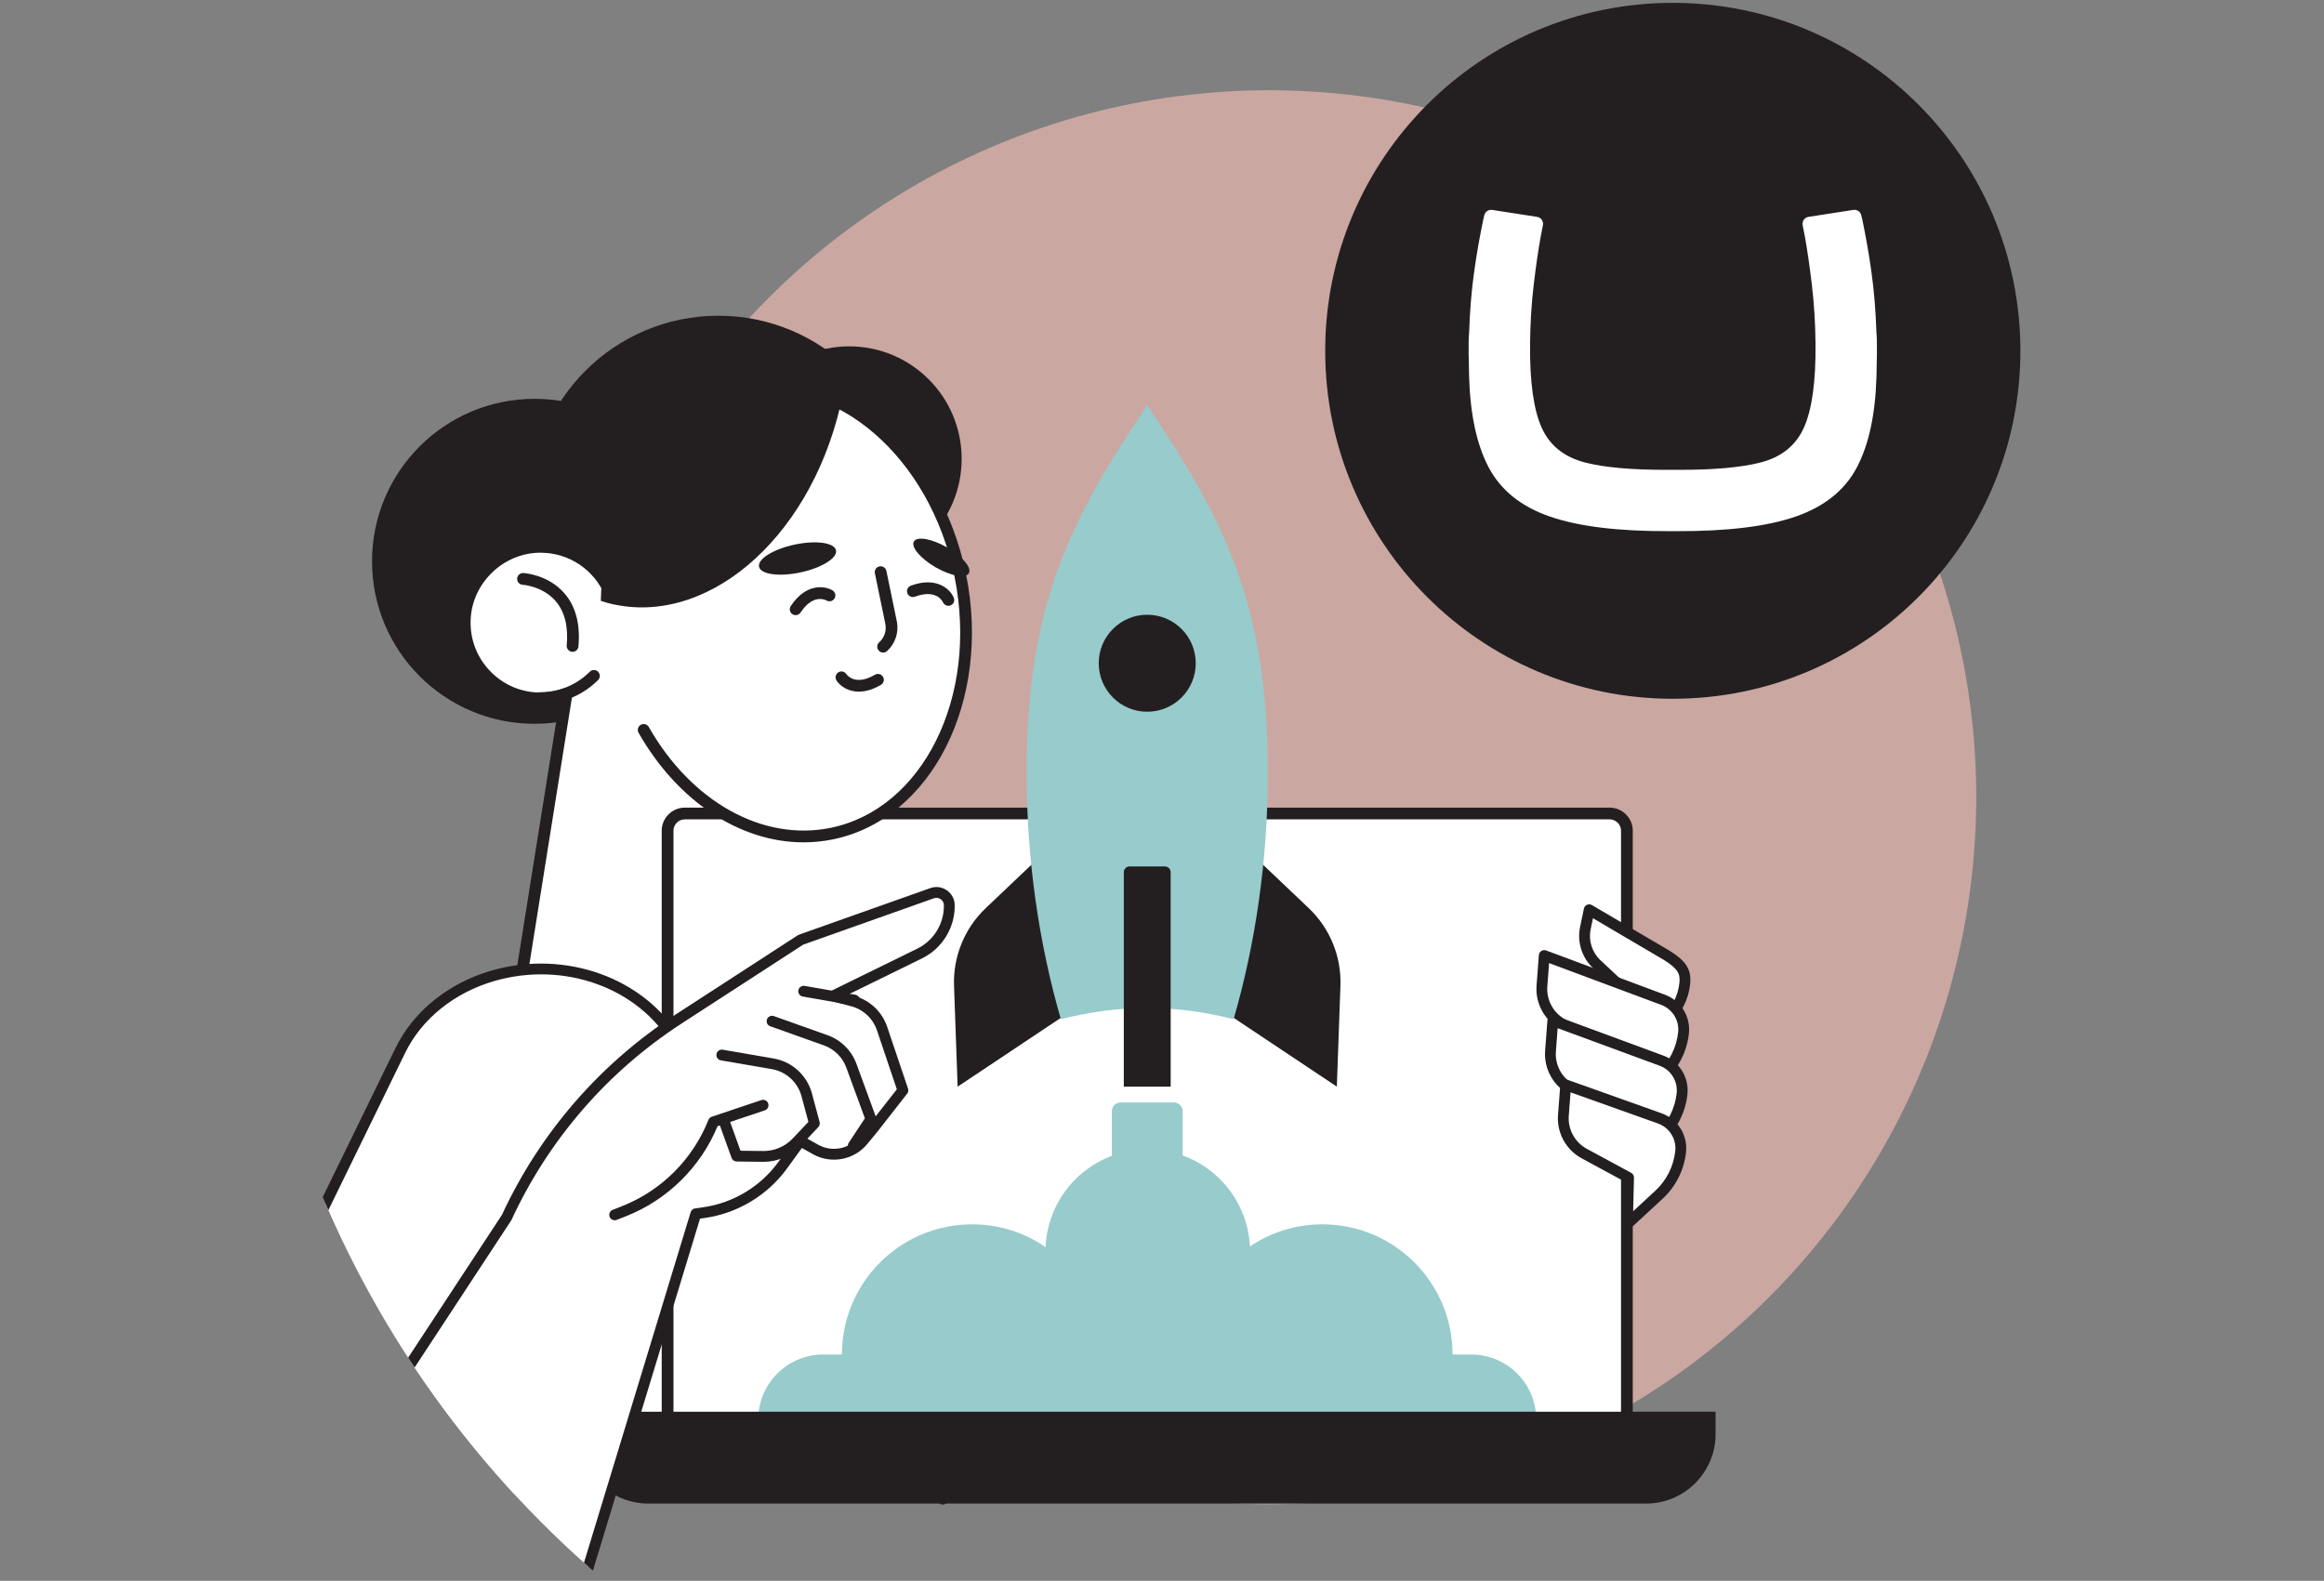
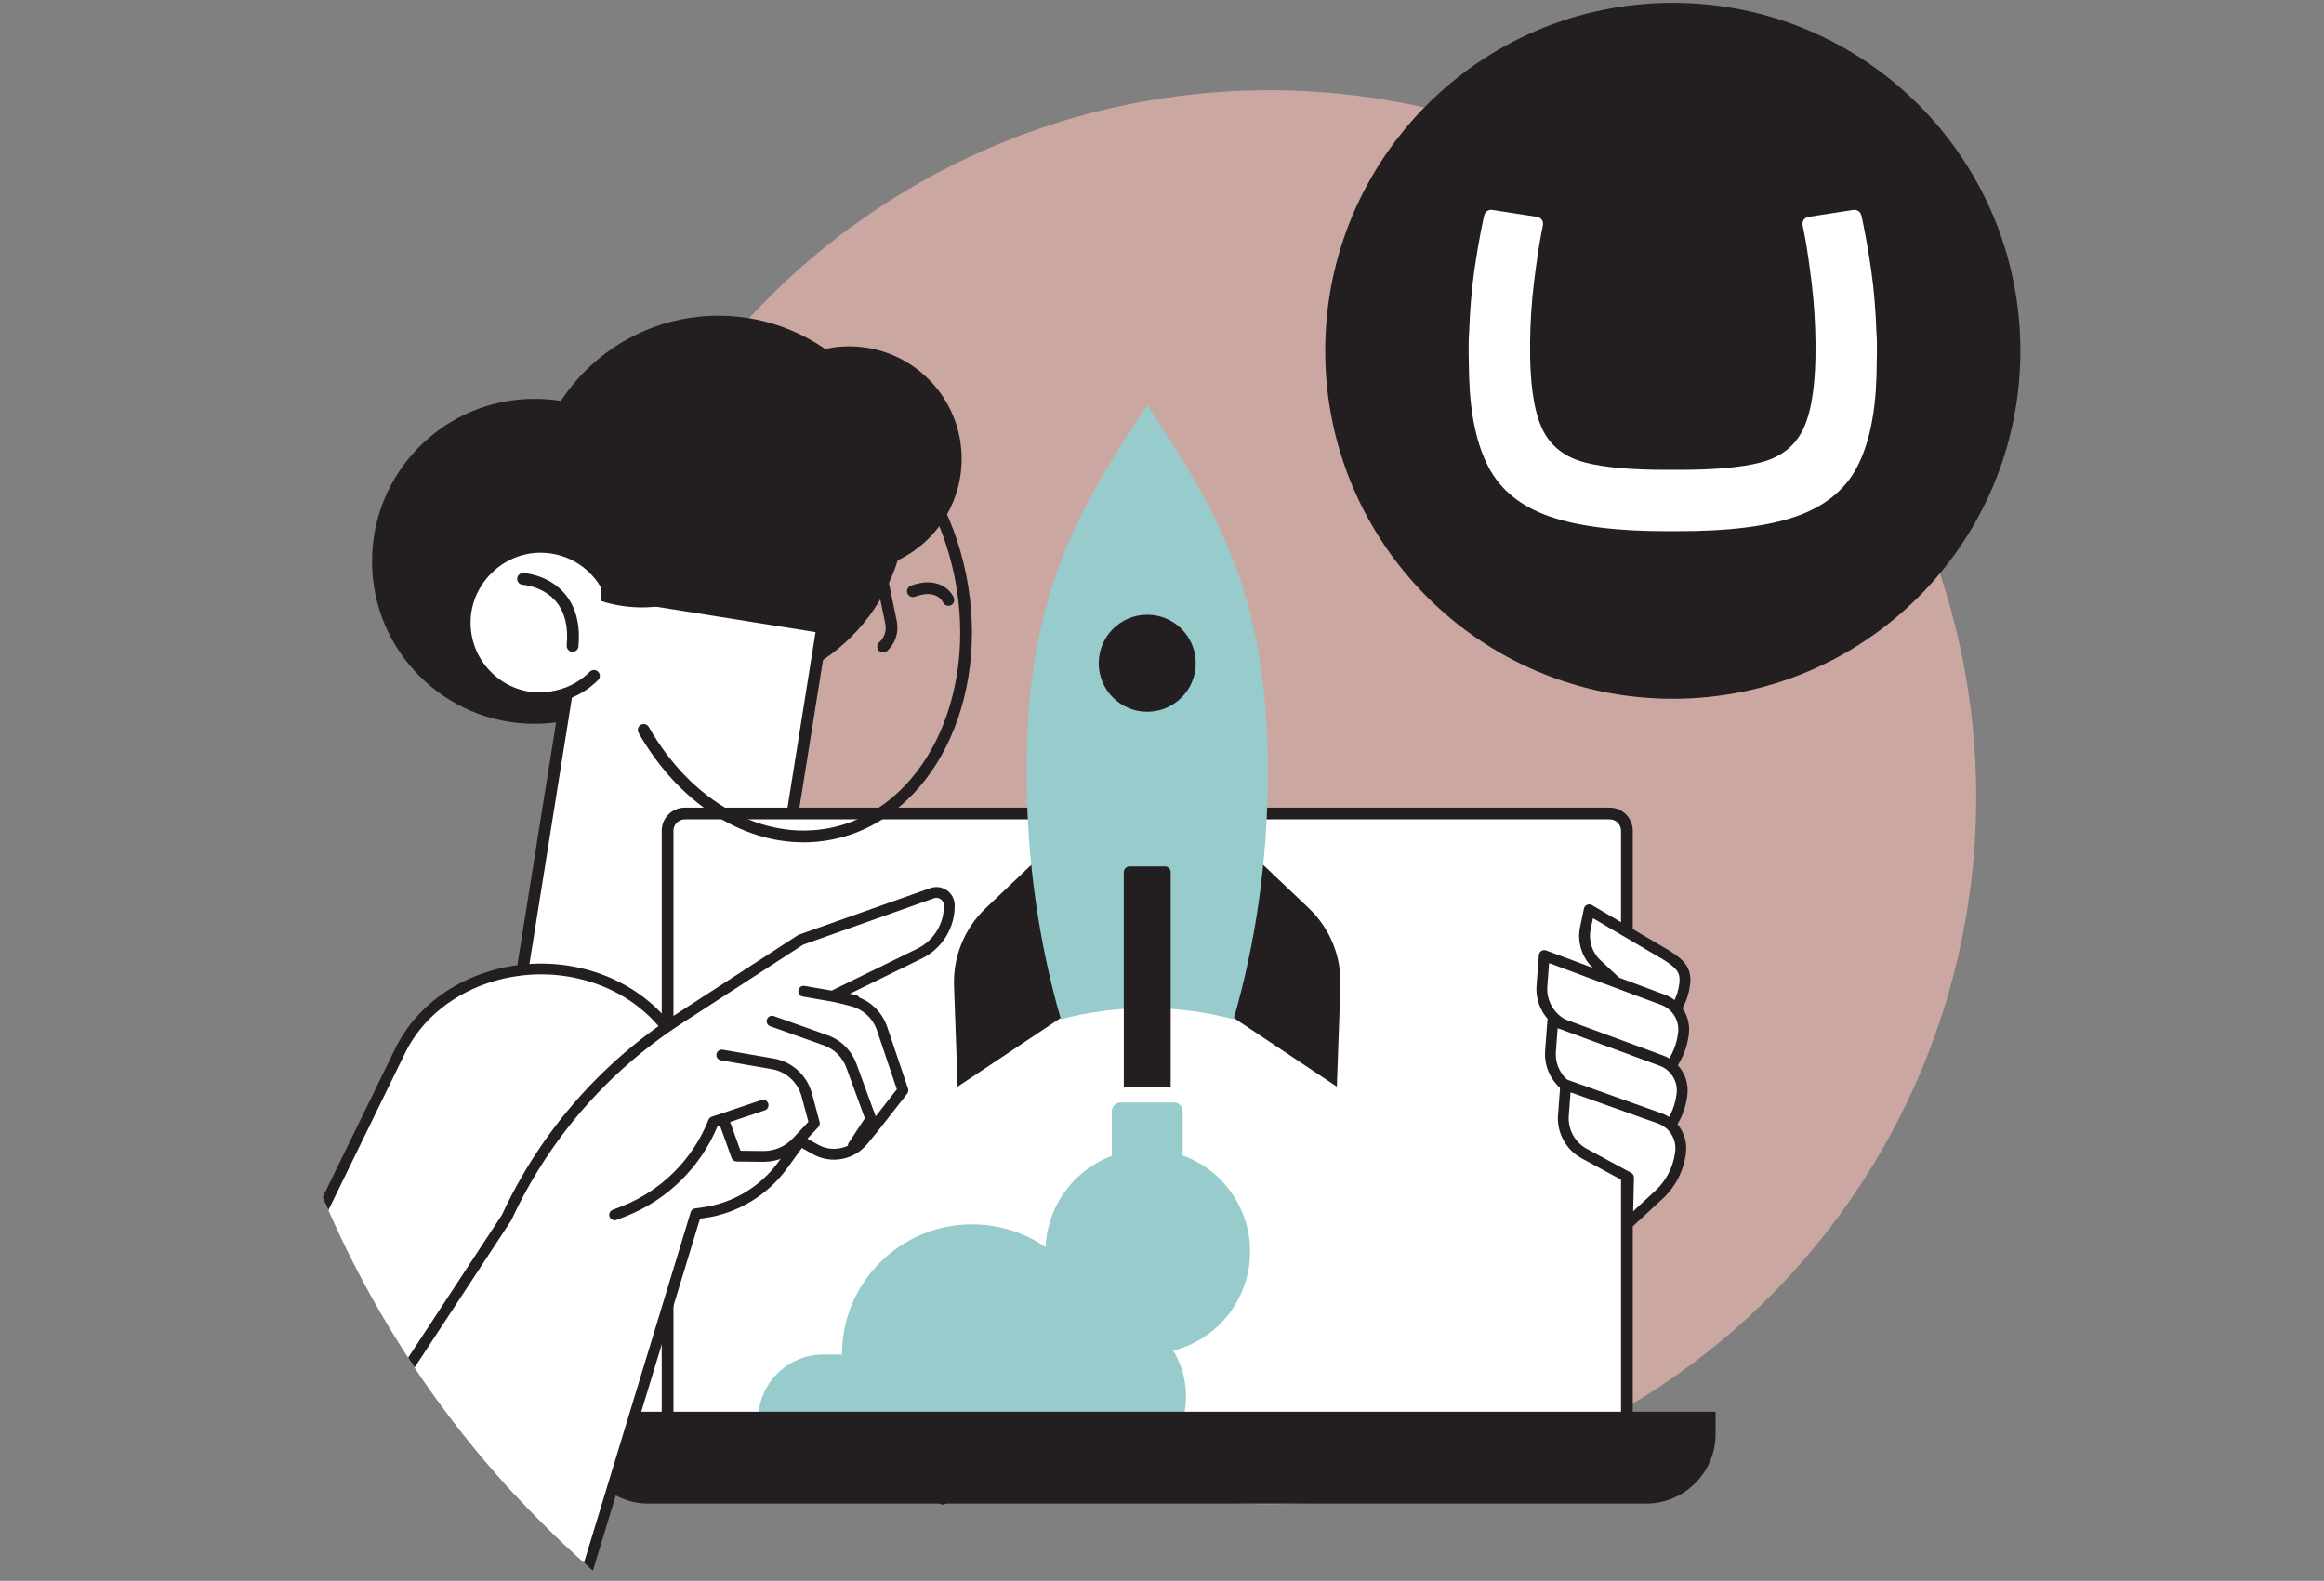
<svg xmlns="http://www.w3.org/2000/svg" xmlns:xlink="http://www.w3.org/1999/xlink" version="1.1" id="Layer_1" x="0px" y="0px" viewBox="0 0 429.898 292.464" style="enable-background:new 0 0 429.898 292.464;" xml:space="preserve">
  <rect x="0" y="0" width="429.898" height="292.464" fill="#808080" stroke="none" />
  <style type="text/css">
	.st0{fill:#CBA7A2;}
	.st1{fill:#231F20;}
	.st2{fill:#FFFFFF;}
	.st3{clip-path:url(#SVGID_00000058548335553148542020000006558318084090649013_);}
	.st4{fill:#98CBCB;}
	.st5{fill:none;stroke:#0F0F19;stroke-width:2.174;stroke-linecap:round;stroke-linejoin:round;stroke-miterlimit:10;}
	.st6{fill:none;stroke:#FFFFFF;stroke-width:0.961;}
	.st7{clip-path:url(#SVGID_00000118384794696429462950000007589430870099602587_);}
</style>
  <circle class="st0" cx="234.774" cy="147.493" r="130.793" />
  <ellipse class="st1" cx="132.884" cy="93.199" rx="34.787" ry="34.787" />
  <circle class="st1" cx="98.882" cy="103.849" r="30.063" />
  <g>
    <path class="st2" d="M112.928,109.795c-2.125-5.087-7.157-8.657-13.022-8.624c-7.395,0.041-13.642,6.069-13.932,13.458   c-0.314,8.001,6.08,14.587,14.011,14.587c1.699,0,3.32-0.318,4.827-0.871l-11.105,69.59l18.638,2.974   c14.12,2.253,27.393-7.367,29.647-21.487l10.113-63.375L112.928,109.795z" />
    <path class="st1" d="M116.44,202.322c-1.408,0-2.832-0.11-4.266-0.34l-18.638-2.974c-0.285-0.045-0.54-0.202-0.709-0.436   c-0.169-0.233-0.239-0.524-0.193-0.809l10.831-67.877c-1.147,0.276-2.312,0.415-3.48,0.415c-4.148,0-8.016-1.646-10.892-4.638   c-2.874-2.989-4.368-6.924-4.206-11.079c0.312-7.952,7.047-14.458,15.013-14.502c0.028,0,0.057,0,0.084,0   c5.914,0,11.219,3.399,13.699,8.731l38.594,6.158c0.285,0.045,0.539,0.202,0.709,0.436c0.169,0.233,0.239,0.524,0.193,0.809   l-10.113,63.375C140.95,192.849,129.458,202.321,116.44,202.322z M94.953,197.033l17.564,2.803   c13.51,2.149,26.247-7.081,28.401-20.585l9.942-62.302l-38.104-6.08c-0.372-0.059-0.687-0.307-0.832-0.654   c-2.021-4.84-6.703-7.957-11.94-7.957c-0.024,0-0.048,0-0.073,0c-6.819,0.038-12.584,5.606-12.852,12.414   c-0.14,3.558,1.139,6.927,3.6,9.486c2.462,2.56,5.773,3.971,9.325,3.971c1.502,0,3-0.271,4.453-0.805   c0.363-0.133,0.768-0.063,1.066,0.181c0.298,0.245,0.443,0.63,0.383,1.011L94.953,197.033z" />
  </g>
  <g>
    <g>
      <defs>
        <circle id="SVGID_1_" cx="234.774" cy="147.493" r="190.061" />
      </defs>
      <clipPath id="SVGID_00000062181166410351036360000012539036362843493287_">
        <use xlink:href="#SVGID_1_" style="overflow:visible;" />
      </clipPath>
      <g style="clip-path:url(#SVGID_00000062181166410351036360000012539036362843493287_);">
        <path class="st2" d="M34.298,275.791l39.755-81.451c3.197-6.549,9.431-11.576,17.12-13.804l0,0     c13.206-3.827,27.611,1.377,33.959,12.269l49.276,84.549L34.298,275.791z" />
        <path class="st1" d="M174.41,278.354c-0.344,0-0.679-0.178-0.865-0.496l-49.276-84.549     c-6.161-10.571-19.962-15.541-32.817-11.812c-7.414,2.148-13.428,6.989-16.5,13.282L35.197,276.23     c-0.241,0.496-0.84,0.702-1.337,0.46c-0.497-0.242-0.703-0.841-0.46-1.337l39.755-81.451c3.319-6.8,9.785-12.021,17.74-14.327     c13.722-3.975,28.485,1.376,35.101,12.727l49.276,84.549c0.278,0.478,0.117,1.09-0.36,1.368     C174.754,278.31,174.581,278.354,174.41,278.354z" />
      </g>
    </g>
  </g>
  <g>
    <path class="st2" d="M300.946,268.642H123.492V153.693c0-1.753,1.434-3.187,3.187-3.187H297.76c1.753,0,3.187,1.434,3.187,3.187   L300.946,268.642L300.946,268.642z" />
    <path class="st1" d="M300.946,269.729H123.492c-0.601,0-1.087-0.486-1.087-1.087V153.693c0-2.356,1.917-4.273,4.273-4.273h171.081   c2.356,0,4.273,1.917,4.273,4.273v114.948C302.033,269.242,301.546,269.729,300.946,269.729z M124.579,267.555h175.28V153.693   c0-1.157-0.942-2.1-2.1-2.1H126.678c-1.158,0-2.1,0.942-2.1,2.1L124.579,267.555L124.579,267.555z" />
  </g>
  <g>
    <g>
      <path class="st1" d="M197.516,187.46l-20.372,13.581l-0.666-18.66c-0.193-5.407,1.942-10.637,5.865-14.363l13.233-12.572    L197.516,187.46z" />
      <path class="st1" d="M226.921,187.46l20.372,13.581l0.666-18.66c0.193-5.407-1.942-10.637-5.865-14.363l-13.234-12.572    L226.921,187.46z" />
    </g>
    <path class="st4" d="M212.219,186.491c5.507,0,10.839,0.762,15.977,2.069c4.054-14.002,6.335-29.451,6.335-45.723   c0-31.696-8.539-47.234-22.312-67.895c-13.774,20.661-22.313,36.198-22.313,67.895c0,16.273,2.281,31.722,6.335,45.724   C201.38,187.253,206.712,186.491,212.219,186.491z" />
    <path class="st1" d="M215.477,160.297h-6.517c-0.595,0-1.077,0.482-1.077,1.077v39.667h8.671v-39.667   C216.555,160.779,216.072,160.297,215.477,160.297z" />
    <circle class="st1" cx="212.219" cy="122.706" r="8.973" />
  </g>
  <g>
    <path class="st4" d="M203.044,274.682c9.025,0,16.342-7.316,16.342-16.342c0-9.026-7.317-16.342-16.342-16.342h-0.749   c-3.466-9.046-12.208-15.482-22.473-15.482c-13.3,0-24.083,10.782-24.083,24.083h-3.44c-6.651,0-12.041,5.391-12.041,12.041   s5.391,12.041,12.041,12.041h3.323L203.044,274.682L203.044,274.682z" />
-     <path class="st4" d="M221.393,274.682c-9.025,0-16.342-7.316-16.342-16.342c0-9.026,7.317-16.342,16.342-16.342h0.749   c3.466-9.046,12.208-15.482,22.473-15.482c13.3,0,24.083,10.782,24.083,24.083h3.44c6.651,0,12.041,5.391,12.041,12.041   s-5.391,12.041-12.041,12.041h-3.323L221.393,274.682L221.393,274.682z" />
  </g>
  <path class="st1" d="M107.085,261.178v4.17c0,7.055,5.771,12.827,12.826,12.827h184.615c7.055,0,12.827-5.772,12.827-12.827v-4.17  H107.085z" />
  <ellipse transform="matrix(0.228 -0.974 0.974 0.228 -61.654 385.461)" class="st4" cx="212.222" cy="231.606" rx="18.917" ry="18.917" />
  <path class="st4" d="M217.14,203.962h-9.843c-0.898,0-1.627,0.728-1.627,1.627v27.304c0,0.898,0.728,1.627,1.627,1.627h9.843  c0.898,0,1.627-0.728,1.627-1.627v-27.304C218.767,204.69,218.039,203.962,217.14,203.962z" />
  <g>
    <path class="st1" d="M105.919,120.595c-0.033,0-0.066-0.001-0.1-0.004c-0.598-0.055-1.039-0.583-0.984-1.182   c0.317-3.489-0.373-6.247-2.05-8.196c-2.389-2.775-6.06-3.021-6.097-3.023c-0.598-0.036-1.057-0.548-1.023-1.146   c0.034-0.598,0.553-1.058,1.141-1.025c0.187,0.01,4.599,0.28,7.607,3.754c2.091,2.414,2.961,5.723,2.587,9.835   C106.949,120.171,106.475,120.595,105.919,120.595z" />
  </g>
  <circle class="st1" cx="157.075" cy="84.892" r="20.814" />
  <g>
    <path class="st1" d="M99.953,130.24c-0.601,0-1.087-0.486-1.087-1.087s0.486-1.087,1.087-1.087c2.32,0,4.596-0.621,6.582-1.797   c0.934-0.554,1.797-1.225,2.565-1.992c0.424-0.426,1.113-0.426,1.537,0c0.425,0.425,0.425,1.112,0,1.537   c-0.896,0.896-1.904,1.679-2.994,2.326C105.321,129.515,102.663,130.24,99.953,130.24z" />
  </g>
  <g>
-     <path class="st2" d="M112.596,102.947c1.899-15.782,11.237-28.471,24.562-31.159c17.767-3.584,35.893,11.968,40.486,34.737   s-6.086,44.132-23.853,47.716c-13.325,2.688-26.853-5.388-34.721-19.2L112.596,102.947z" />
    <path class="st1" d="M148.648,155.842c-11.701,0-23.261-7.516-30.523-20.262c-0.297-0.521-0.115-1.186,0.407-1.482   c0.522-0.297,1.184-0.115,1.483,0.406c7.897,13.863,21.068,21.184,33.562,18.672c17.15-3.46,27.469-24.291,23.002-46.436   c-4.468-22.144-22.046-37.338-39.206-33.886c-12.49,2.521-21.792,14.384-23.697,30.224c-0.072,0.596-0.616,1.03-1.209,0.949   c-0.596-0.071-1.021-0.613-0.95-1.209c2.02-16.788,12-29.386,25.427-32.095c18.323-3.698,37.062,12.268,41.767,35.588   c4.704,23.32-6.378,45.3-24.704,48.996C152.227,155.666,150.436,155.841,148.648,155.842z" />
  </g>
  <path class="st1" d="M111.143,111.166c0.318,0.102,0.633,0.212,0.956,0.302c18.011,5.003,37.406-11.231,43.319-36.26  c0.067-0.283,0.121-0.565,0.184-0.848c-5.929-3.362-12.447-4.643-18.921-3.227C121.643,74.423,111.565,91.18,111.143,111.166z" />
-   <path class="st1" d="M169.052,100.186c-0.585,1.014,1.216,3.15,4.024,4.771s5.558,2.113,6.144,1.099  c0.585-1.014-1.216-3.15-4.024-4.771C172.388,99.664,169.637,99.172,169.052,100.186z" />
  <path class="st1" d="M140.407,104.853c0.303,1.42,3.737,1.89,7.67,1.049c3.932-0.841,6.874-2.673,6.57-4.093  c-0.304-1.42-3.737-1.89-7.67-1.049C143.045,101.6,140.104,103.433,140.407,104.853z" />
  <g>
    <path class="st5" d="M160.669,120.844" />
  </g>
  <g>
    <path class="st1" d="M163.363,120.733c-0.296,0-0.592-0.12-0.806-0.357c-0.403-0.444-0.369-1.132,0.076-1.535   c0.973-0.881,1.396-2.173,1.13-3.455l-1.923-9.312c-0.122-0.588,0.256-1.163,0.845-1.284c0.586-0.121,1.163,0.257,1.284,0.845   l1.924,9.312c0.416,2.014-0.274,4.123-1.8,5.506C163.884,120.641,163.623,120.733,163.363,120.733z" />
  </g>
  <g>
    <path class="st1" d="M147.181,113.813c-0.206,0-0.415-0.059-0.599-0.181c-0.501-0.331-0.638-1.006-0.306-1.507   c2.817-4.255,6.283-3.76,7.721-2.9c0.516,0.308,0.685,0.975,0.377,1.49c-0.306,0.512-0.966,0.683-1.48,0.384   c-0.259-0.146-2.504-1.251-4.806,2.228C147.879,113.642,147.533,113.813,147.181,113.813z" />
  </g>
  <g>
    <path class="st1" d="M175.431,112.087c-0.419,0-0.818-0.244-0.996-0.651c-0.123-0.269-1.28-2.487-5.194-1.041   c-0.561,0.207-1.189-0.078-1.396-0.643c-0.209-0.562,0.079-1.188,0.642-1.396c4.785-1.771,7.29,0.677,7.944,2.219   c0.235,0.553-0.023,1.19-0.576,1.426C175.716,112.059,175.572,112.087,175.431,112.087z" />
  </g>
  <g>
-     <path class="st1" d="M158.87,127.961c-2.121,0-3.538-1.146-4.128-2.056c-0.327-0.503-0.184-1.177,0.319-1.504   c0.5-0.323,1.167-0.187,1.497,0.31c0.167,0.241,1.694,2.229,5.296,0.122c0.518-0.302,1.184-0.128,1.487,0.39   c0.303,0.519,0.129,1.185-0.39,1.487C161.394,127.619,160.027,127.961,158.87,127.961z" />
-   </g>
+     </g>
  <g>
    <g>
      <path class="st2" d="M303.541,186.016l-0.176,7.212l4.906-4.535c1.895-1.752,3.094-4.128,3.377-6.693l0,0    c0.252-2.283-0.539-3.478-3.261-5.21l-14.412-8.477l-0.713,3.412c-0.508,2.432,0.29,4.953,2.105,6.65L303.541,186.016z" />
      <path class="st1" d="M303.365,194.229c-0.14,0-0.28-0.029-0.412-0.089c-0.366-0.165-0.597-0.534-0.587-0.936l0.164-6.764    l-7.847-7.335c-2.057-1.922-2.977-4.828-2.4-7.585l0.713-3.411c0.066-0.315,0.28-0.58,0.574-0.71    c0.294-0.132,0.633-0.112,0.912,0.052l14.413,8.477c2.695,1.715,4.077,3.2,3.748,6.183c-0.31,2.805-1.621,5.403-3.693,7.318    l-4.906,4.534C303.855,194.137,303.611,194.229,303.365,194.229z M294.669,169.882l-0.428,2.048    c-0.434,2.077,0.259,4.267,1.808,5.715l8.175,7.642c0.209,0.195,0.324,0.47,0.316,0.755l-0.118,4.849l3.17-2.93    c1.718-1.588,2.805-3.743,3.062-6.068c0.188-1.705-0.207-2.605-2.804-4.258L294.669,169.882z" />
    </g>
    <g>
      <path class="st2" d="M301.794,195.895l-0.209,8.564l5.825-5.384c2.25-2.08,3.674-4.902,4.01-7.948l0,0    c0.299-2.71-1.303-5.271-3.872-6.187l-21.891-8.156l-0.427,5.633c-0.221,2.915,1.292,5.688,3.862,7.08L301.794,195.895z" />
      <path class="st1" d="M301.585,205.459c-0.14,0-0.28-0.029-0.412-0.089c-0.366-0.165-0.597-0.534-0.587-0.936l0.193-7.932    l-12.136-6.112c-2.939-1.592-4.659-4.746-4.409-8.049l0.427-5.633c0.024-0.314,0.193-0.598,0.458-0.768    c0.265-0.168,0.594-0.204,0.888-0.095l21.89,8.156c3.006,1.072,4.869,4.049,4.517,7.234c-0.362,3.285-1.899,6.329-4.326,8.572    l-5.825,5.385C302.075,205.367,301.831,205.459,301.585,205.459z M286.554,178.185l-0.327,4.307    c-0.19,2.518,1.121,4.923,3.341,6.126l12.674,6.384c0.345,0.175,0.56,0.531,0.55,0.918l-0.151,6.201l4.089-3.78    c2.073-1.916,3.385-4.517,3.695-7.322c0.25-2.261-1.072-4.372-3.214-5.136L286.554,178.185z" />
    </g>
    <g>
      <path class="st2" d="M301.519,207.162l-0.209,8.564l5.825-5.384c2.25-2.08,3.674-4.902,4.01-7.948l0,0    c0.299-2.71-1.304-5.271-3.872-6.187l-20.031-7.378l-0.427,5.633c-0.221,2.915,1.292,5.688,3.862,7.08L301.519,207.162z" />
      <path class="st1" d="M301.31,216.726c-0.14,0-0.28-0.029-0.412-0.089c-0.366-0.165-0.597-0.534-0.587-0.936l0.193-7.939    l-10.287-5.333c-2.928-1.586-4.648-4.74-4.398-8.043l0.427-5.633c0.023-0.314,0.193-0.597,0.456-0.766    c0.264-0.17,0.592-0.206,0.886-0.098l20.032,7.378c3.009,1.073,4.872,4.05,4.52,7.235c-0.363,3.285-1.899,6.329-4.326,8.572    l-5.825,5.385C301.8,216.634,301.556,216.726,301.31,216.726z M288.139,190.225l-0.327,4.311    c-0.191,2.519,1.121,4.923,3.341,6.126l10.826,5.611c0.339,0.176,0.548,0.53,0.539,0.912l-0.151,6.201l4.089-3.78    c2.073-1.916,3.385-4.517,3.695-7.322c0.25-2.261-1.072-4.372-3.213-5.137L288.139,190.225z" />
    </g>
    <g>
      <path class="st2" d="M301.257,217.866l-0.209,8.564l5.825-5.384c2.25-2.08,3.674-4.902,4.01-7.948l0,0    c0.299-2.71-1.303-5.271-3.872-6.187l-17.386-6.199l-0.427,5.633c-0.221,2.915,1.292,5.688,3.862,7.08L301.257,217.866z" />
      <path class="st1" d="M301.048,227.43c-0.14,0-0.28-0.029-0.412-0.089c-0.366-0.165-0.597-0.534-0.587-0.936l0.194-7.951    l-7.658-4.149c-2.913-1.578-4.633-4.732-4.382-8.035l0.427-5.632c0.023-0.312,0.191-0.594,0.452-0.764    c0.261-0.17,0.587-0.206,0.881-0.104l17.386,6.198c3.019,1.077,4.881,4.054,4.53,7.238c-0.362,3.285-1.898,6.33-4.326,8.573    l-5.825,5.384C301.539,227.338,301.295,227.43,301.048,227.43z M290.524,202.095l-0.328,4.325    c-0.191,2.519,1.121,4.924,3.341,6.127l8.196,4.44c0.33,0.179,0.532,0.527,0.523,0.903l-0.151,6.2l4.089-3.779    c2.073-1.916,3.385-4.518,3.695-7.323c0.25-2.26-1.072-4.371-3.213-5.136L290.524,202.095z" />
    </g>
  </g>
  <g>
    <path class="st2" d="M309.435,126.153c34.111,0,61.764-27.686,61.764-61.84s-27.653-61.84-61.764-61.84   s-61.764,27.686-61.764,61.84S275.324,126.153,309.435,126.153" />
    <ellipse class="st6" cx="309.435" cy="64.314" rx="61.764" ry="61.84" />
    <path class="st1" d="M308.13,86.923c-6.322,0.006-11.282-0.432-14.854-1.339c-3.928-0.994-6.635-3.171-8.121-6.528   c-1.487-3.355-2.192-8.522-2.119-15.496c0.032-3.759,0.259-7.401,0.68-10.924c0.421-3.526,0.842-6.438,1.264-8.735l0.441-2.282   c0.011-0.067,0.017-0.136,0.017-0.206c0-0.646-0.469-1.182-1.084-1.287l-8.309-1.287c-0.067-0.012-0.137-0.017-0.207-0.017   c-0.619,0-1.137,0.428-1.272,1.006c-0.138,0.532-0.225,0.929-0.473,2.195c-0.479,2.439-0.915,4.815-1.4,8.248   c-0.484,3.431-0.796,7.227-0.937,11.379c0,0-0.201,0.925,0,7.964c0.201,7.039,1.41,12.66,3.63,16.865   c2.217,4.206,5.977,7.233,11.283,9.078s12.688,2.75,22.151,2.711h1.23c9.463,0.039,16.846-0.865,22.151-2.711   s9.065-4.872,11.284-9.078c2.218-4.205,3.428-9.826,3.629-16.865c0.2-7.039,0-7.964,0-7.964c-0.142-4.152-0.453-7.947-0.938-11.379   c-0.485-3.432-0.918-5.809-1.398-8.248c-0.25-1.266-0.335-1.662-0.472-2.195c-0.137-0.577-0.654-1.006-1.273-1.006   c-0.07,0-0.138,0.005-0.207,0.017l-8.308,1.287c-0.616,0.105-1.085,0.641-1.085,1.287c0,0.07,0.006,0.138,0.017,0.206l0.443,2.282   c0.42,2.298,0.841,5.209,1.262,8.735c0.421,3.523,0.648,7.165,0.68,10.924c0.075,6.974-0.633,12.14-2.119,15.496   c-1.486,3.357-4.194,5.534-8.122,6.528c-3.57,0.907-8.532,1.345-14.852,1.339C310.742,86.923,308.13,86.923,308.13,86.923z    M245.138,64.904c0-35.555,28.788-64.375,64.297-64.375s64.297,28.82,64.297,64.375c0,35.557-28.788,64.377-64.297,64.377   S245.138,100.461,245.138,64.904" />
  </g>
  <g>
    <g>
      <defs>
        <circle id="SVGID_00000099634733926261357310000018190814695154768558_" cx="234.774" cy="147.493" r="190.061" />
      </defs>
      <clipPath id="SVGID_00000049915882288940156200000012862077981497974685_">
        <use xlink:href="#SVGID_00000099634733926261357310000018190814695154768558_" style="overflow:visible;" />
      </clipPath>
      <g style="clip-path:url(#SVGID_00000049915882288940156200000012862077981497974685_);">
        <g>
          <path class="st2" d="M108.744,290.201l19.974-65.642l1.447-0.202c5.872-0.82,11.158-3.997,14.636-8.799l3.243-4.477l2.798,1.57      c2.957,1.658,6.677,0.962,8.833-1.655l1.802-2.186l5.544-7.088l-3.85-11.412c-0.85-2.52-2.912-4.443-5.486-5.114l-3.587-0.936      l16.064-7.868c3.387-1.676,5.505-5.153,5.441-8.931c-0.028-1.63-1.646-2.753-3.183-2.208l-24.292,8.615l-22.538,14.62      c-13.875,9.001-24.921,21.743-31.862,36.755l-42.651,64.959h57.667V290.201z" />
          <path class="st1" d="M108.744,291.201c-0.097,0-0.194-0.014-0.292-0.043c-0.528-0.161-0.827-0.72-0.666-1.248l19.974-65.642      c0.113-0.373,0.433-0.646,0.818-0.699l1.447-0.202c5.574-0.778,10.664-3.839,13.964-8.395l3.243-4.478      c0.298-0.411,0.857-0.534,1.299-0.285l2.798,1.57c2.537,1.423,5.721,0.825,7.572-1.419l1.802-2.186l5.196-6.644l-3.677-10.9      c-0.745-2.209-2.536-3.878-4.79-4.466l-3.587-0.935c-0.404-0.106-0.701-0.452-0.743-0.868c-0.042-0.416,0.18-0.813,0.555-0.998      l16.064-7.869c3.021-1.494,4.938-4.642,4.881-8.016c-0.007-0.451-0.224-0.857-0.595-1.114c-0.37-0.259-0.826-0.318-1.253-0.168      l-24.181,8.575l-22.439,14.556c-13.736,8.91-24.628,21.476-31.499,36.336c-0.021,0.045-0.045,0.088-0.072,0.129L51.915,290.75      c-0.302,0.463-0.923,0.591-1.385,0.287c-0.462-0.303-0.59-0.923-0.287-1.385l42.61-64.897      c7.031-15.174,18.162-28.004,32.194-37.107l22.538-14.62c0.066-0.043,0.136-0.077,0.21-0.104l24.292-8.614      c1.038-0.368,2.154-0.221,3.062,0.409c0.906,0.629,1.436,1.622,1.455,2.725c0.07,4.143-2.284,8.006-5.998,9.844l-13.647,6.686      l0.979,0.255c2.909,0.759,5.22,2.913,6.181,5.763l3.85,11.411c0.107,0.318,0.047,0.67-0.16,0.936l-5.544,7.088l-1.817,2.206      c-2.466,2.993-6.711,3.789-10.094,1.892l-2.021-1.135l-2.721,3.757c-3.619,4.995-9.198,8.349-15.308,9.202l-0.814,0.114      l-19.788,65.03C109.569,290.924,109.173,291.201,108.744,291.201z" />
        </g>
        <g>
          <path class="st1" d="M157.841,212.969c-0.189,0-0.38-0.054-0.55-0.165c-0.461-0.305-0.588-0.925-0.284-1.386l2.982-4.517      l-3.433-9.375c-0.707-1.931-2.224-3.434-4.16-4.123l-9.915-3.53c-0.521-0.185-0.792-0.758-0.606-1.277      c0.185-0.521,0.757-0.793,1.277-0.607l9.915,3.53c2.498,0.89,4.455,2.829,5.367,5.32l3.606,9.849      c0.109,0.298,0.07,0.63-0.104,0.894l-3.26,4.938C158.484,212.811,158.166,212.969,157.841,212.969z" />
        </g>
        <g>
          <path class="st1" d="M141.255,214.949c-0.038,0-0.075-0.001-0.112-0.001l-4.884-0.058c-0.417-0.005-0.788-0.269-0.929-0.661      l-2.3-6.389c-0.187-0.52,0.082-1.093,0.602-1.279c0.52-0.189,1.092,0.082,1.28,0.602l2.064,5.735l4.191,0.05      c0.03,0,0.059,0.001,0.088,0.001c2.033,0,3.994-0.845,5.39-2.326l2.893-3.066l-1.278-4.754      c-0.694-2.583-2.847-4.546-5.483-5.001l-9.425-1.627c-0.545-0.094-0.91-0.611-0.816-1.155c0.094-0.545,0.608-0.908,1.155-0.815      l9.425,1.627c3.401,0.586,6.178,3.119,7.075,6.452l1.423,5.293c0.09,0.335,0,0.693-0.238,0.946l-3.276,3.474      C146.326,213.876,143.837,214.948,141.255,214.949z" />
        </g>
        <g>
          <path class="st1" d="M113.698,225.764c-0.399,0-0.777-0.24-0.932-0.635c-0.202-0.515,0.052-1.095,0.566-1.296l1.688-0.662      c7.299-2.864,13.141-8.688,16.026-15.979c0.108-0.273,0.332-0.486,0.611-0.58l9.183-3.086c0.525-0.175,1.091,0.106,1.266,0.63      c0.176,0.523-0.105,1.091-0.629,1.267l-8.747,2.939c-3.146,7.602-9.311,13.661-16.979,16.67l-1.688,0.662      C113.943,225.741,113.819,225.764,113.698,225.764z" />
        </g>
        <g>
          <path class="st1" d="M158.053,186.022c-0.057,0-0.114-0.005-0.172-0.015l-9.38-1.634c-0.544-0.095-0.909-0.613-0.814-1.157      c0.095-0.542,0.61-0.904,1.157-0.814l9.38,1.634c0.544,0.095,0.909,0.613,0.814,1.157      C158.952,185.68,158.53,186.022,158.053,186.022z" />
        </g>
      </g>
    </g>
  </g>
</svg>